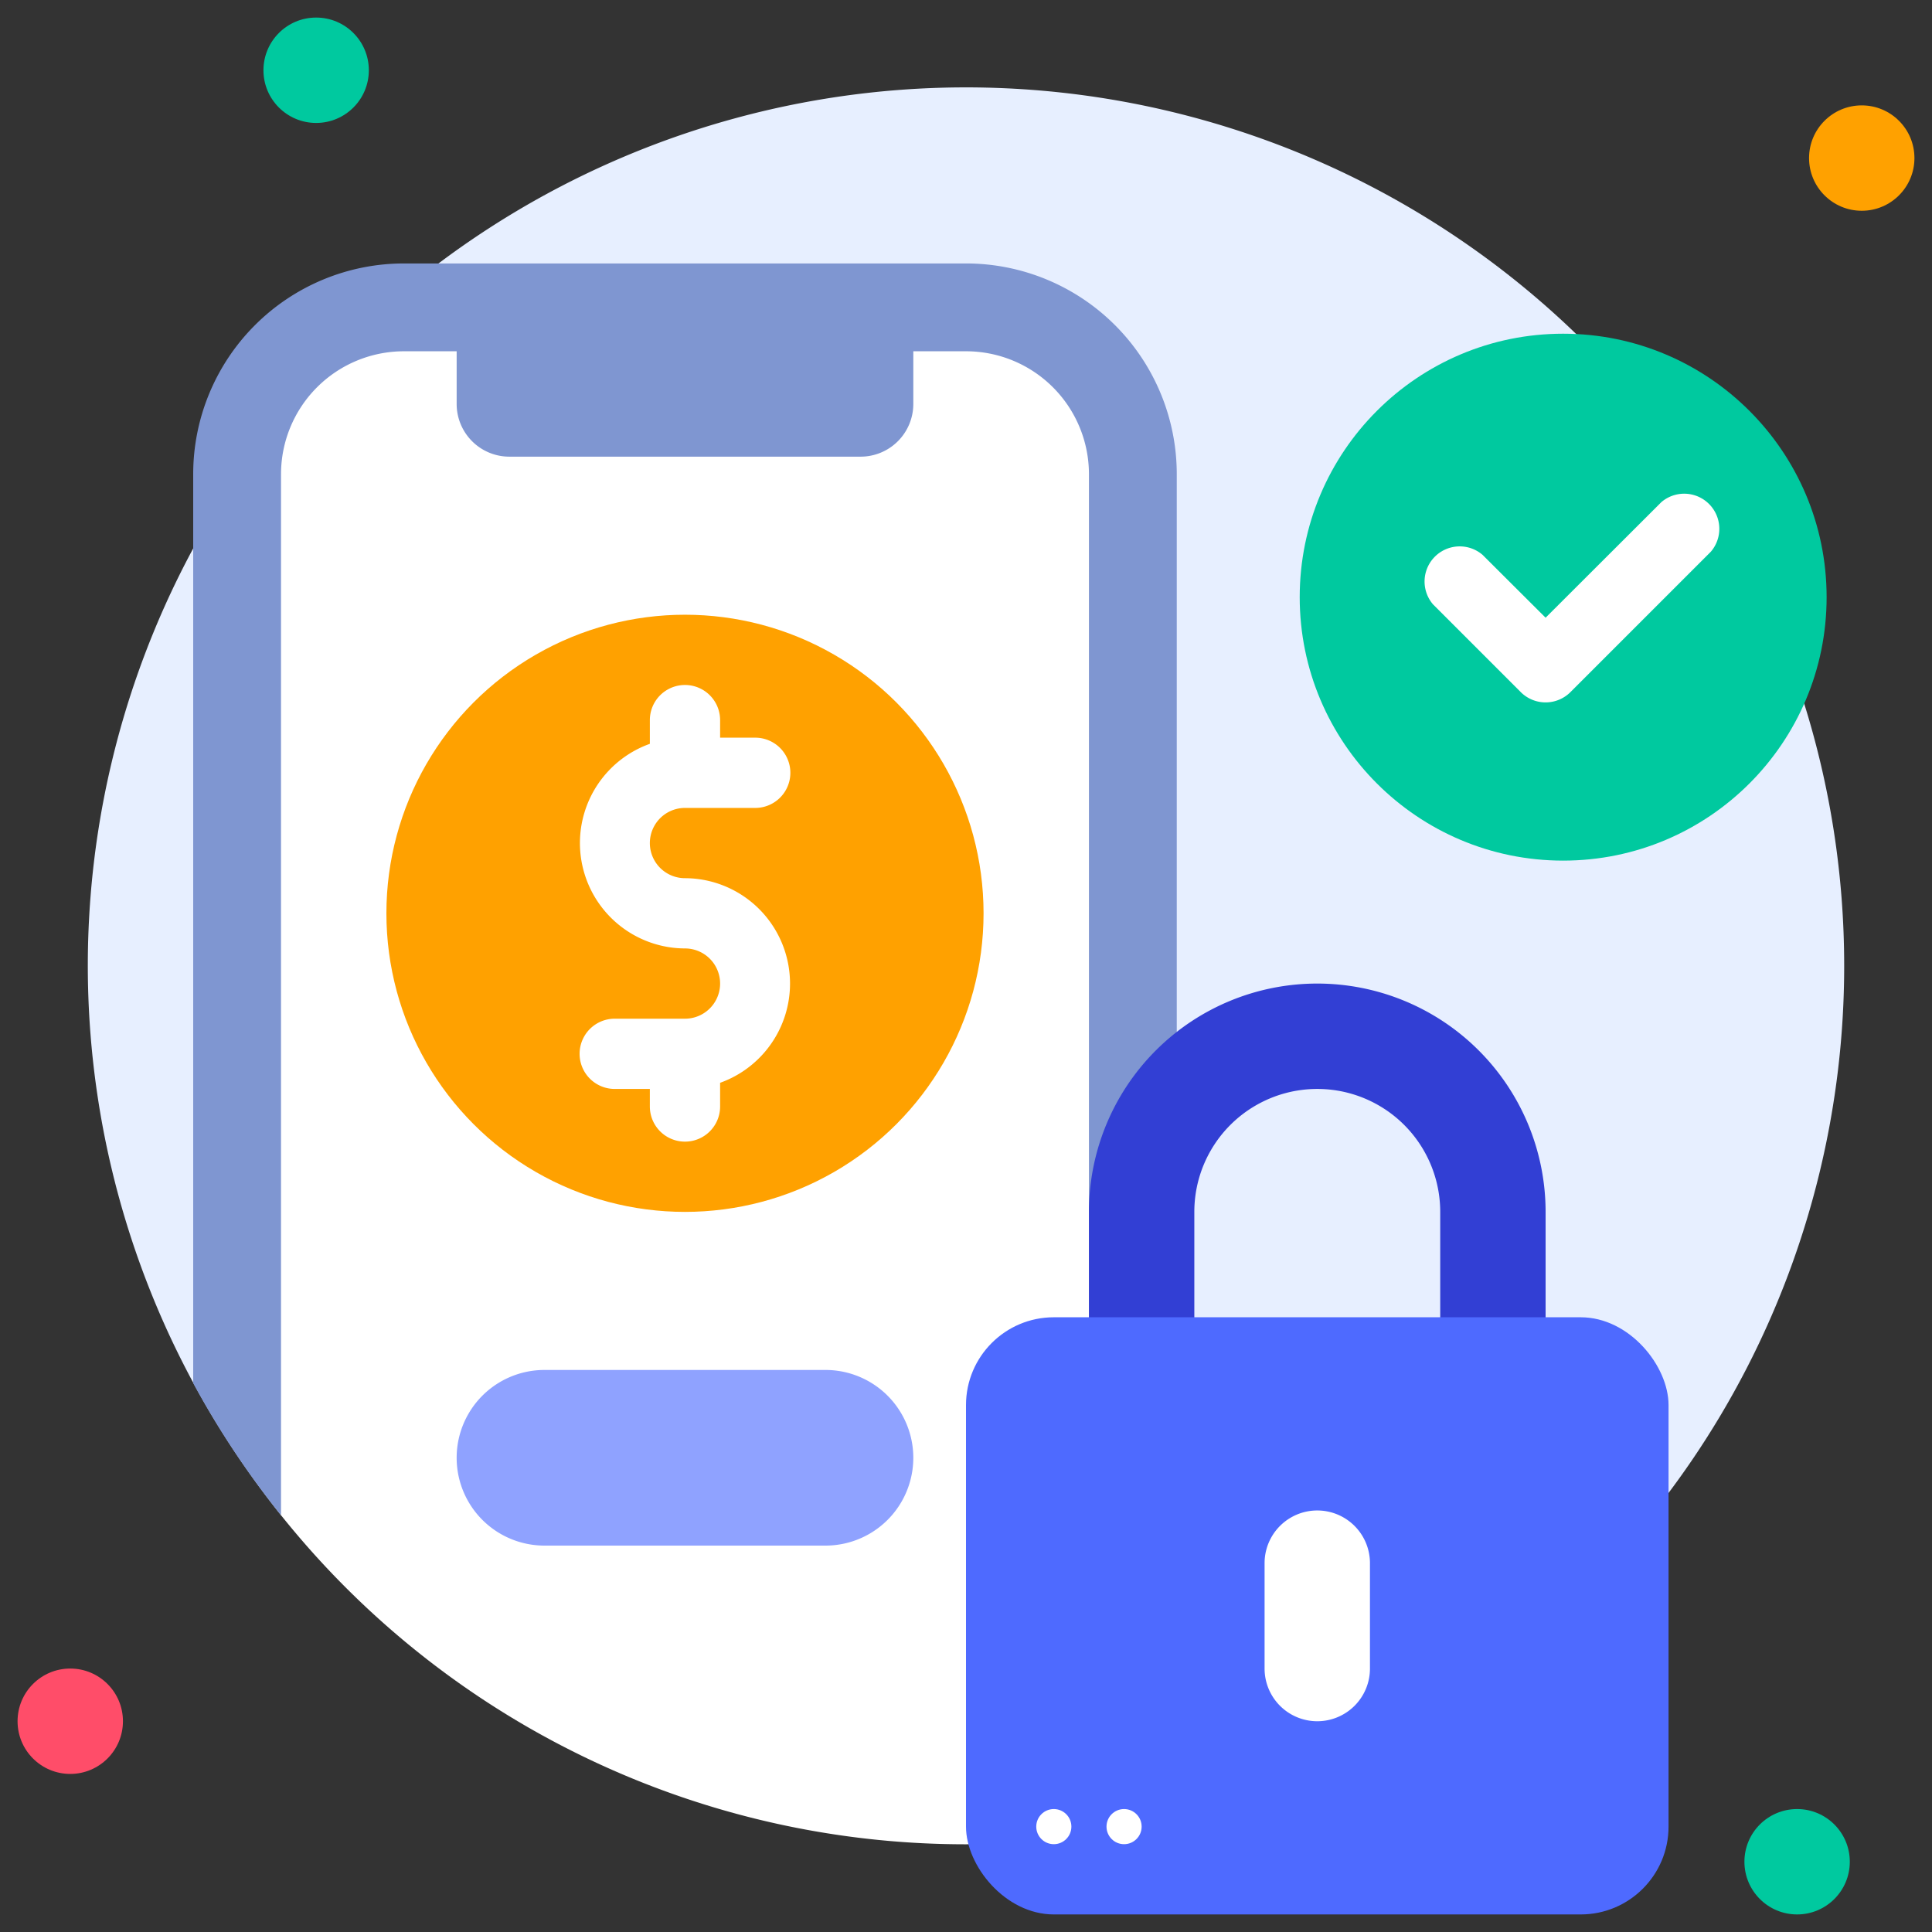
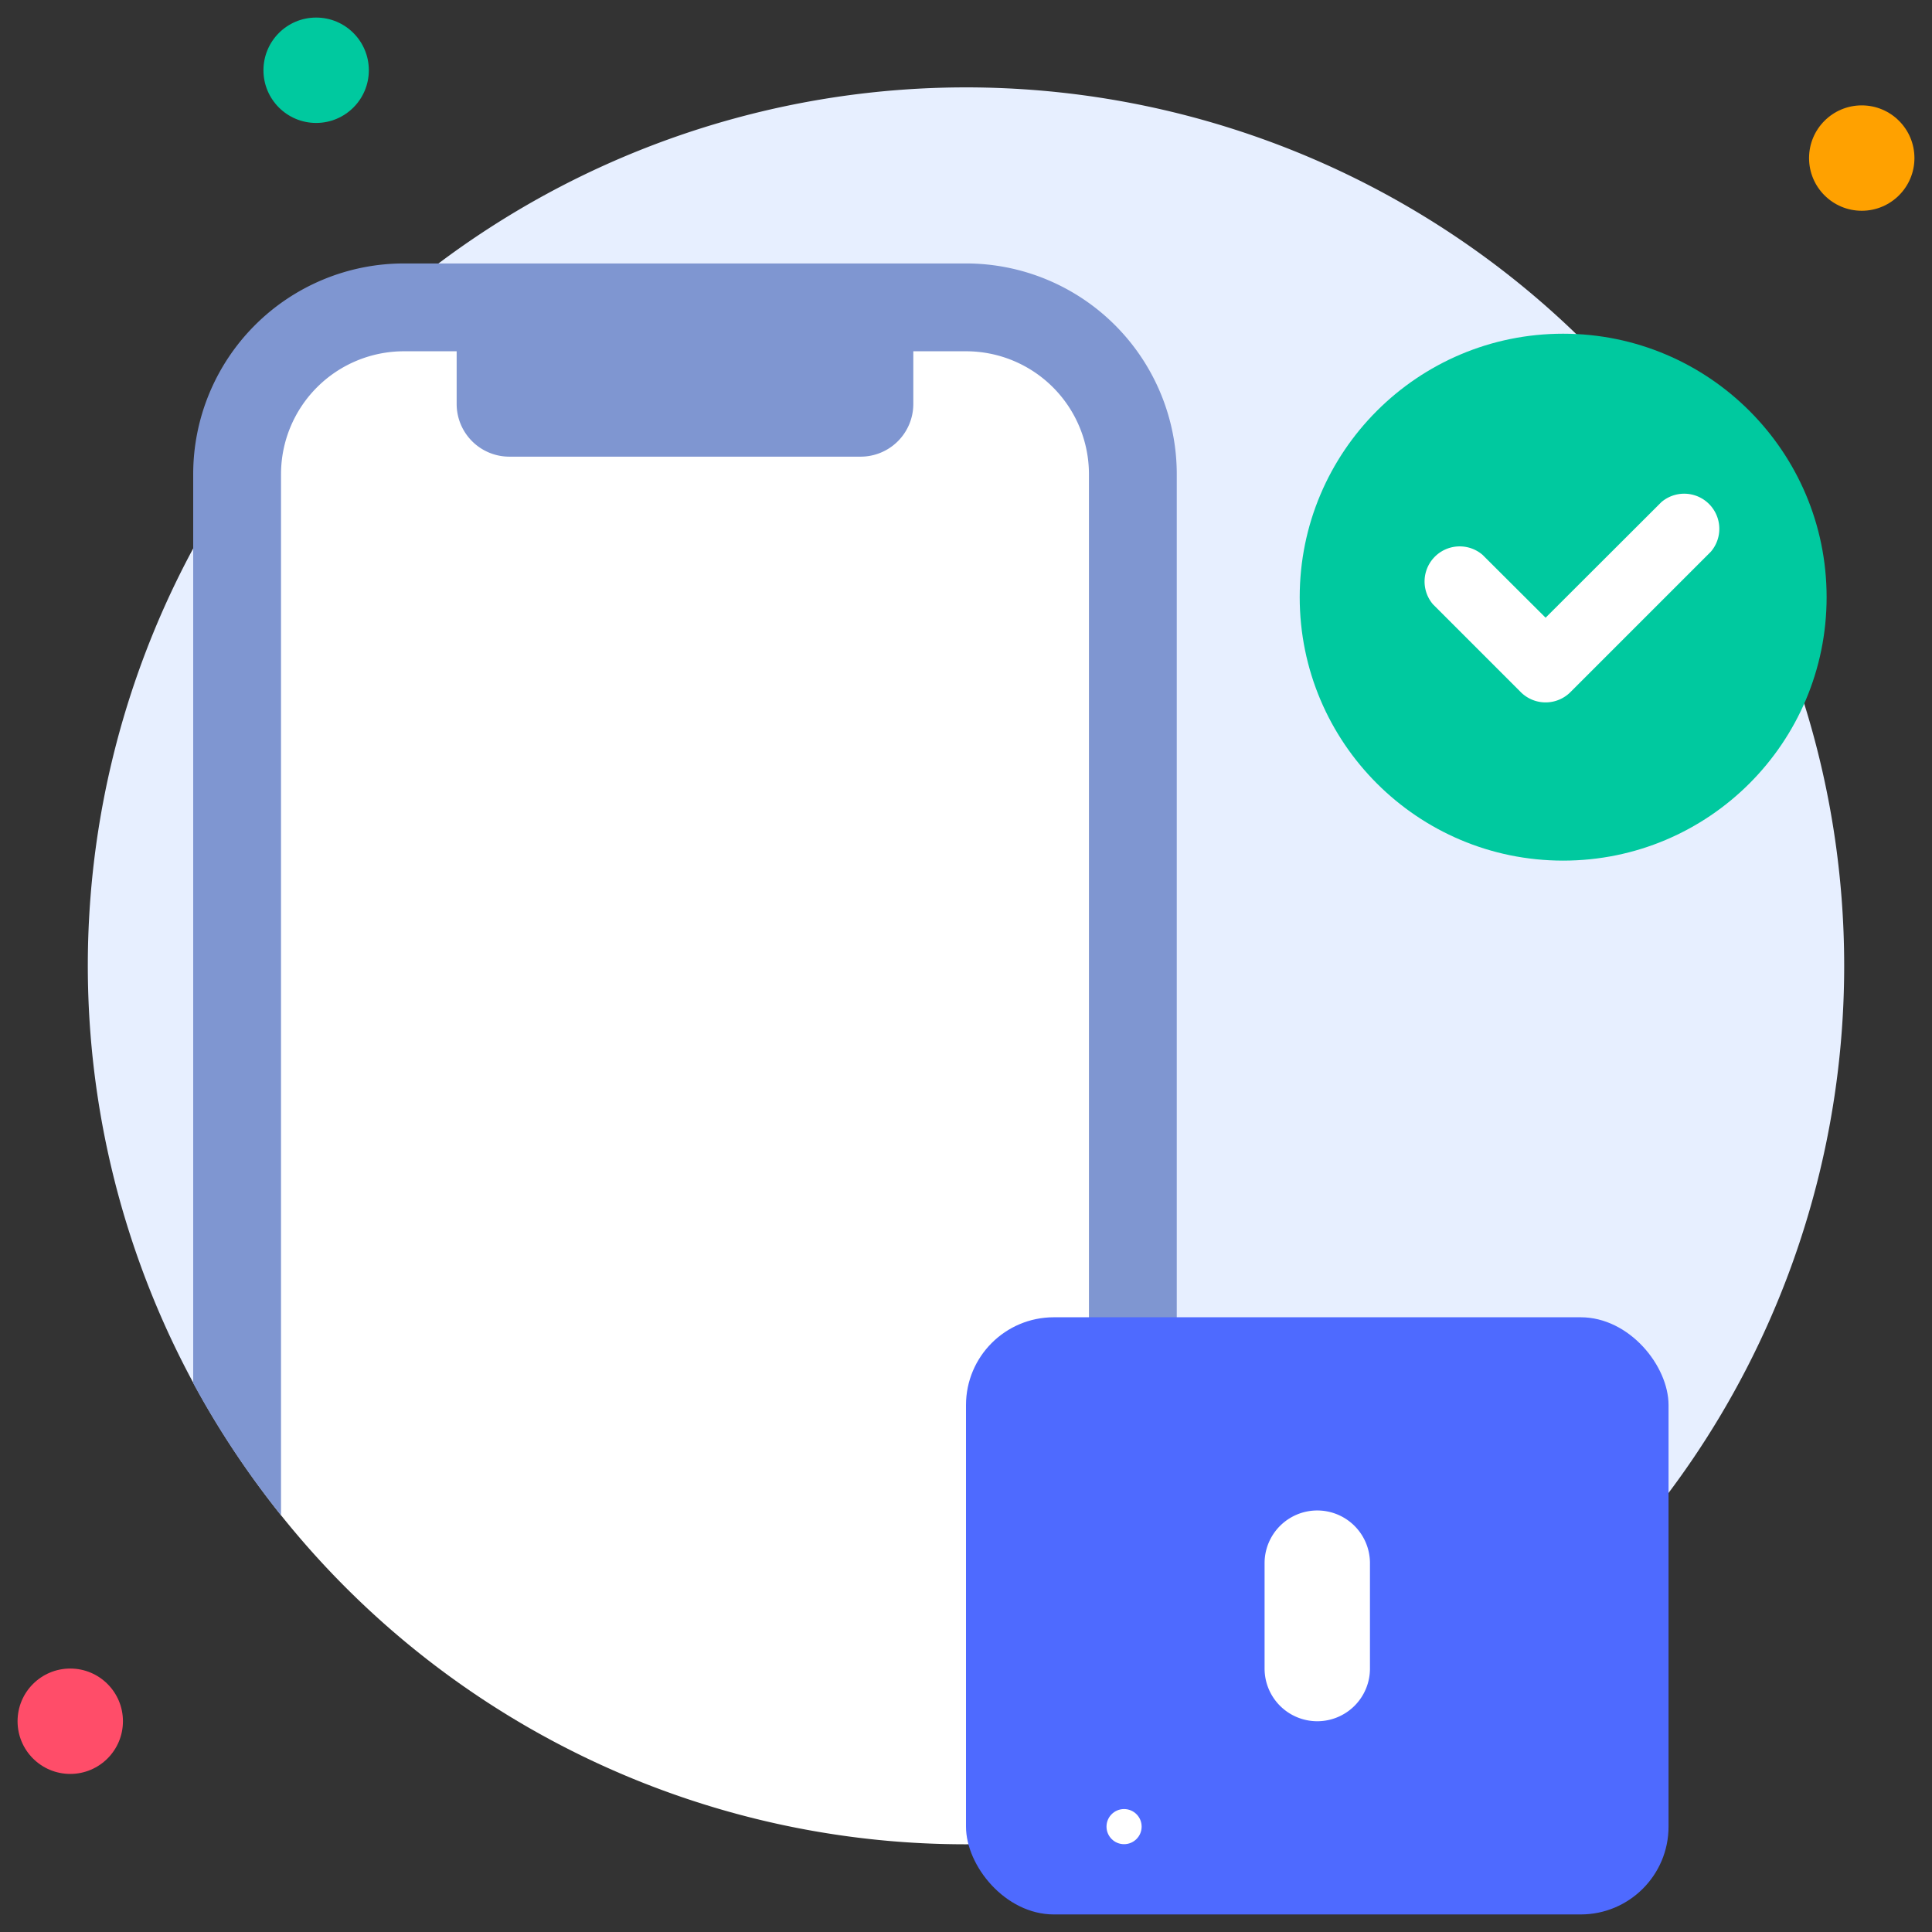
<svg xmlns="http://www.w3.org/2000/svg" viewBox="0 0 110 110">
  <rect x="0" y="0" width="110" height="110" fill="#333333" stroke="none" />
  <g id="_28._Secure_Payment" data-name="28. Secure Payment">
    <path d="m105 55a50 50 0 0 1 -43 49.51c-4-11.87-46-18.24-46-18.24a51.46 51.46 0 0 1 -4-5.78 50 50 0 1 1 93-25.49z" fill="#e7efff" />
    <circle cx="89" cy="34" fill="#00c99f" r="15" />
    <path d="m86.59 39.41-5-5a2 2 0 0 1 2.82-2.82l3.59 3.58 6.59-6.58a2 2 0 0 1 2.82 2.82l-8 8a2 2 0 0 1 -2.82 0z" fill="#fff" />
    <circle cx="18" cy="4" fill="#00c99f" r="3" />
    <circle cx="106" cy="9" fill="#ffa100" r="3" />
-     <circle cx="102.32" cy="106" fill="#00c99f" r="3" />
    <circle cx="4" cy="98" fill="#ff4d69" r="3" />
    <path d="m67 27v76.54a47.47 47.47 0 0 1 -5 1c-4-11.9-46-18.27-46-18.27a49.88 49.88 0 0 1 -5-7.52v-51.75a12 12 0 0 1 12-12h32a12 12 0 0 1 12 12z" fill="#7f96d1" />
    <path d="m62 27v77.51a49.91 49.91 0 0 1 -46-18.24v-59.27a7 7 0 0 1 7-7h32a7 7 0 0 1 7 7z" fill="#fff" />
-     <circle cx="39" cy="52" fill="#ffa100" r="17" />
    <path d="m39 50a2 2 0 0 1 0-4h4a2 2 0 0 0 0-4h-2v-1a2 2 0 0 0 -4 0v1.35a6 6 0 0 0 2 11.65 2 2 0 0 1 0 4h-4a2 2 0 0 0 0 4h2v1a2 2 0 0 0 4 0v-1.35a6 6 0 0 0 -2-11.65z" fill="#fff" />
-     <path d="m26 19h26a0 0 0 0 1 0 0v4a3 3 0 0 1 -3 3h-20a3 3 0 0 1 -3-3v-4a0 0 0 0 1 0 0z" fill="#7f96d1" />
-     <path d="m85 82h-20a3 3 0 0 1 -3-3v-10a13 13 0 0 1 26 0v10a3 3 0 0 1 -3 3zm-17-6h14v-7a7 7 0 0 0 -14 0z" fill="#323fd4" />
+     <path d="m26 19h26a0 0 0 0 1 0 0v4a3 3 0 0 1 -3 3h-20a3 3 0 0 1 -3-3v-4z" fill="#7f96d1" />
    <rect fill="#4e6aff" height="34" rx="5" width="40" x="55" y="75" />
-     <path d="m47 88h-16a5 5 0 0 1 0-10h16a5 5 0 0 1 0 10z" fill="#8fa2ff" />
    <g fill="#fff">
      <path d="m75 98a3 3 0 0 1 -3-3v-6a3 3 0 0 1 6 0v6a3 3 0 0 1 -3 3z" />
-       <circle cx="60" cy="104" r="1" />
      <circle cx="64" cy="104" r="1" />
    </g>
  </g>
</svg>